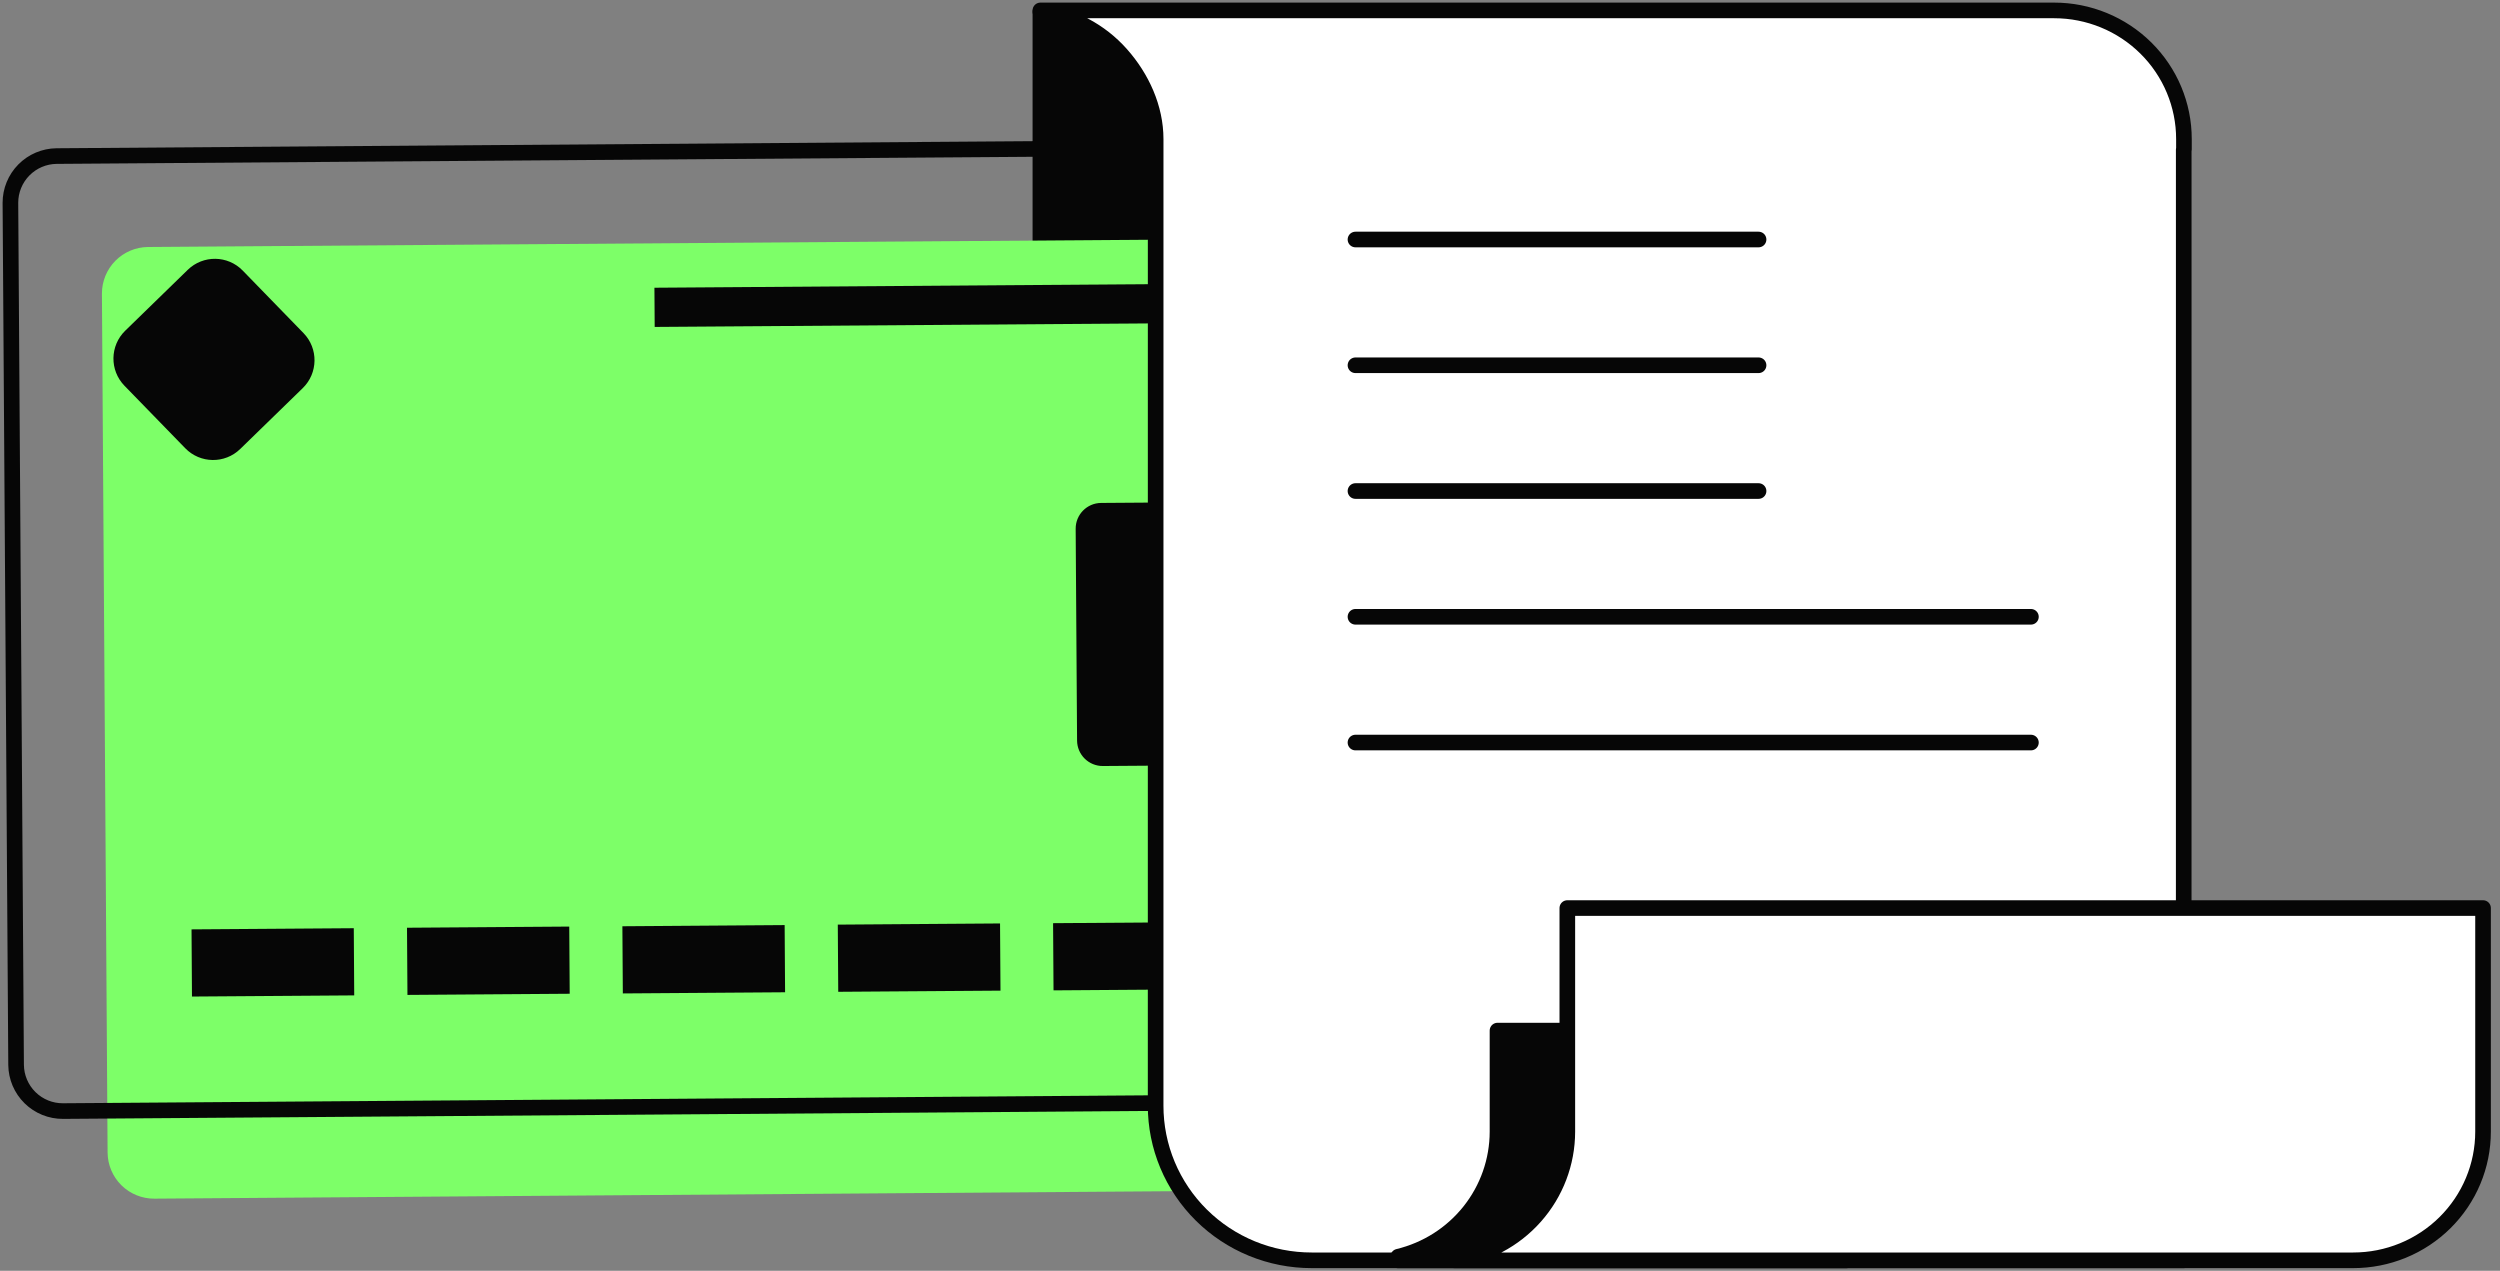
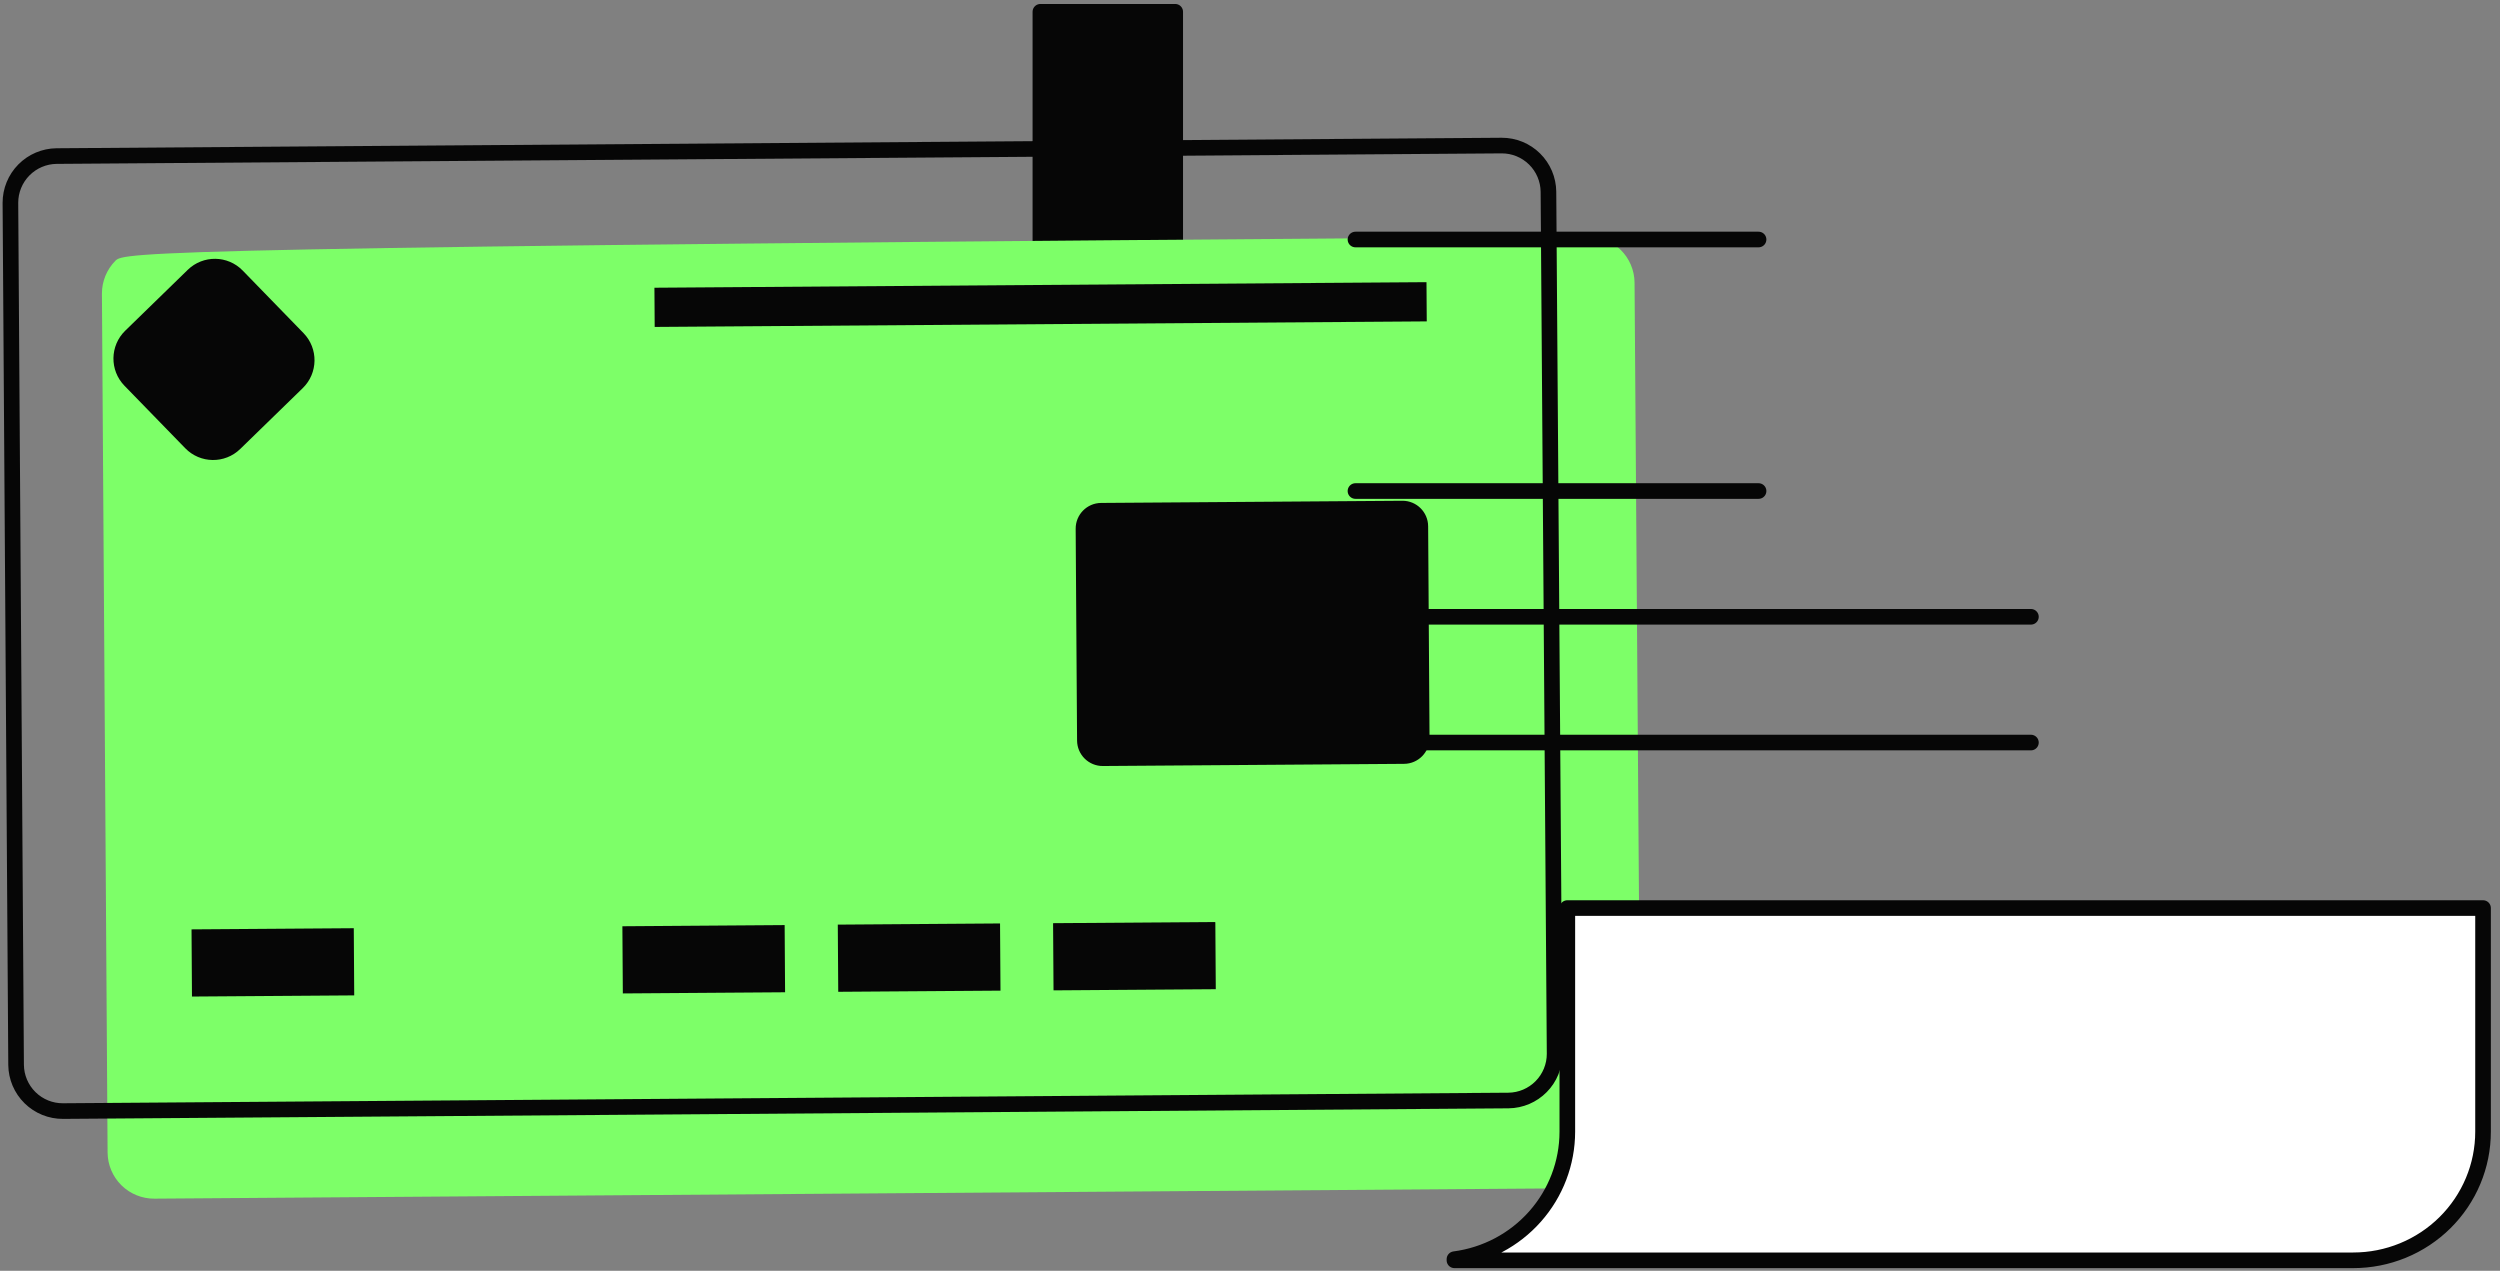
<svg xmlns="http://www.w3.org/2000/svg" width="240" height="122" viewBox="0 0 240 122" fill="none">
  <rect x="0" y="0" width="240" height="122" fill="#808080" stroke="none" />
  <rect x="99.877" y="1.131" width="12.943" height="28.493" fill="#060606" stroke="#060606" stroke-width="1.5" stroke-linejoin="round" />
-   <path d="M14.823 115.071L153.096 114.06C154.272 114.047 155.395 113.569 156.221 112.732C157.047 111.894 157.51 110.765 157.508 109.588L156.917 27.121C156.905 25.943 156.428 24.818 155.59 23.991C154.752 23.165 153.621 22.703 152.444 22.707L14.197 23.712C13.021 23.726 11.898 24.203 11.072 25.04C10.246 25.878 9.784 27.008 9.785 28.184L10.329 110.648C10.339 111.831 10.818 112.961 11.661 113.79C12.503 114.62 13.641 115.08 14.823 115.071Z" fill="#7DFF68" />
+   <path d="M14.823 115.071L153.096 114.06C154.272 114.047 155.395 113.569 156.221 112.732C157.047 111.894 157.51 110.765 157.508 109.588L156.917 27.121C156.905 25.943 156.428 24.818 155.59 23.991C154.752 23.165 153.621 22.703 152.444 22.707C13.021 23.726 11.898 24.203 11.072 25.04C10.246 25.878 9.784 27.008 9.785 28.184L10.329 110.648C10.339 111.831 10.818 112.961 11.661 113.79C12.503 114.62 13.641 115.08 14.823 115.071Z" fill="#7DFF68" />
  <path d="M6.056 106.663L144.816 105.649C145.996 105.636 147.122 105.156 147.951 104.316C148.781 103.476 149.245 102.342 149.243 101.162L148.651 18.404C148.638 17.222 148.159 16.093 147.318 15.263C146.477 14.433 145.343 13.97 144.161 13.974L5.427 14.983C4.247 14.996 3.121 15.476 2.292 16.316C1.463 17.156 0.998 18.29 1 19.47L1.545 102.225C1.556 103.412 2.036 104.546 2.882 105.378C3.728 106.211 4.869 106.673 6.056 106.663Z" stroke="#060606" stroke-width="1.5" stroke-linecap="round" stroke-linejoin="round" />
  <path d="M18.023 25.905L12.021 31.748C10.543 33.187 10.51 35.551 11.947 37.029L17.784 43.031C19.221 44.509 21.584 44.541 23.061 43.102L29.064 37.259C30.541 35.82 30.574 33.456 29.137 31.978L23.301 25.976C21.864 24.498 19.501 24.466 18.023 25.905Z" fill="#060606" />
-   <path d="M137.358 88.352L121.781 88.464L121.824 94.913L137.4 94.801L137.358 88.352Z" fill="#060606" />
  <path d="M116.672 88.513L101.096 88.625L101.139 95.075L116.715 94.963L116.672 88.513Z" fill="#060606" />
  <path d="M96.004 88.651L80.428 88.764L80.471 95.213L96.047 95.101L96.004 88.651Z" fill="#060606" />
  <path d="M75.326 88.808L59.749 88.921L59.792 95.37L75.368 95.258L75.326 88.808Z" fill="#060606" />
-   <path d="M54.648 88.951L39.072 89.063L39.115 95.512L54.691 95.4L54.648 88.951Z" fill="#060606" />
  <path d="M33.963 89.108L18.387 89.22L18.429 95.669L34.005 95.557L33.963 89.108Z" fill="#060606" />
  <path d="M134.623 48.074L105.709 48.282C104.35 48.291 103.255 49.402 103.264 50.761L103.399 71.093C103.408 72.453 104.517 73.547 105.876 73.537L134.79 73.329C136.15 73.32 137.244 72.209 137.235 70.849L137.101 50.518C137.092 49.158 135.982 48.064 134.623 48.074Z" fill="#060606" />
  <path d="M136.943 27.088L62.825 27.622L62.85 31.386L136.968 30.853L136.943 27.088Z" fill="#060606" />
-   <path d="M209.658 14.343V13.349C209.658 10.074 208.345 6.933 206.008 4.617C203.672 2.301 200.502 1 197.197 1H99.877V1.119C102.875 1.506 105.628 2.959 107.624 5.21C109.62 7.46 110.942 10.353 110.943 13.349V34.826L110.941 106.145C110.94 108.095 111.326 110.026 112.078 111.827C112.831 113.629 113.934 115.266 115.325 116.645C116.717 118.024 118.368 119.117 120.186 119.863C122.004 120.608 123.953 120.991 125.92 120.99H209.636L209.638 14.373L209.658 14.343Z" fill="white" stroke="#060606" stroke-width="1.5" stroke-linecap="round" stroke-linejoin="round" />
-   <path d="M143.76 98.937V108.651C143.755 111.419 142.814 114.105 141.085 116.279C139.357 118.453 136.943 119.99 134.229 120.642V121H177.22V98.937H143.76Z" fill="#060606" stroke="#060606" stroke-width="1.5" stroke-linecap="round" stroke-linejoin="round" />
  <path d="M150.463 87.174V108.651C150.459 111.645 149.359 114.535 147.365 116.785C145.372 119.035 142.622 120.49 139.627 120.881V120.99H225.911C227.547 120.99 229.168 120.671 230.679 120.05C232.191 119.429 233.565 118.52 234.722 117.373C235.879 116.226 236.797 114.865 237.423 113.367C238.05 111.869 238.372 110.263 238.372 108.641V87.174H150.463Z" fill="white" stroke="#060606" stroke-width="1.5" stroke-linecap="round" stroke-linejoin="round" />
  <path d="M130.125 59.212H194.968" stroke="#060606" stroke-width="1.5" stroke-miterlimit="10" stroke-linecap="round" stroke-linejoin="round" />
  <path d="M130.125 71.285H194.968" stroke="#060606" stroke-width="1.5" stroke-miterlimit="10" stroke-linecap="round" stroke-linejoin="round" />
  <path d="M130.125 22.993H168.822" stroke="#060606" stroke-width="1.5" stroke-miterlimit="10" stroke-linecap="round" stroke-linejoin="round" />
-   <path d="M130.125 35.066H168.822" stroke="#060606" stroke-width="1.5" stroke-miterlimit="10" stroke-linecap="round" stroke-linejoin="round" />
  <path d="M130.125 47.139H168.822" stroke="#060606" stroke-width="1.5" stroke-miterlimit="10" stroke-linecap="round" stroke-linejoin="round" />
</svg>